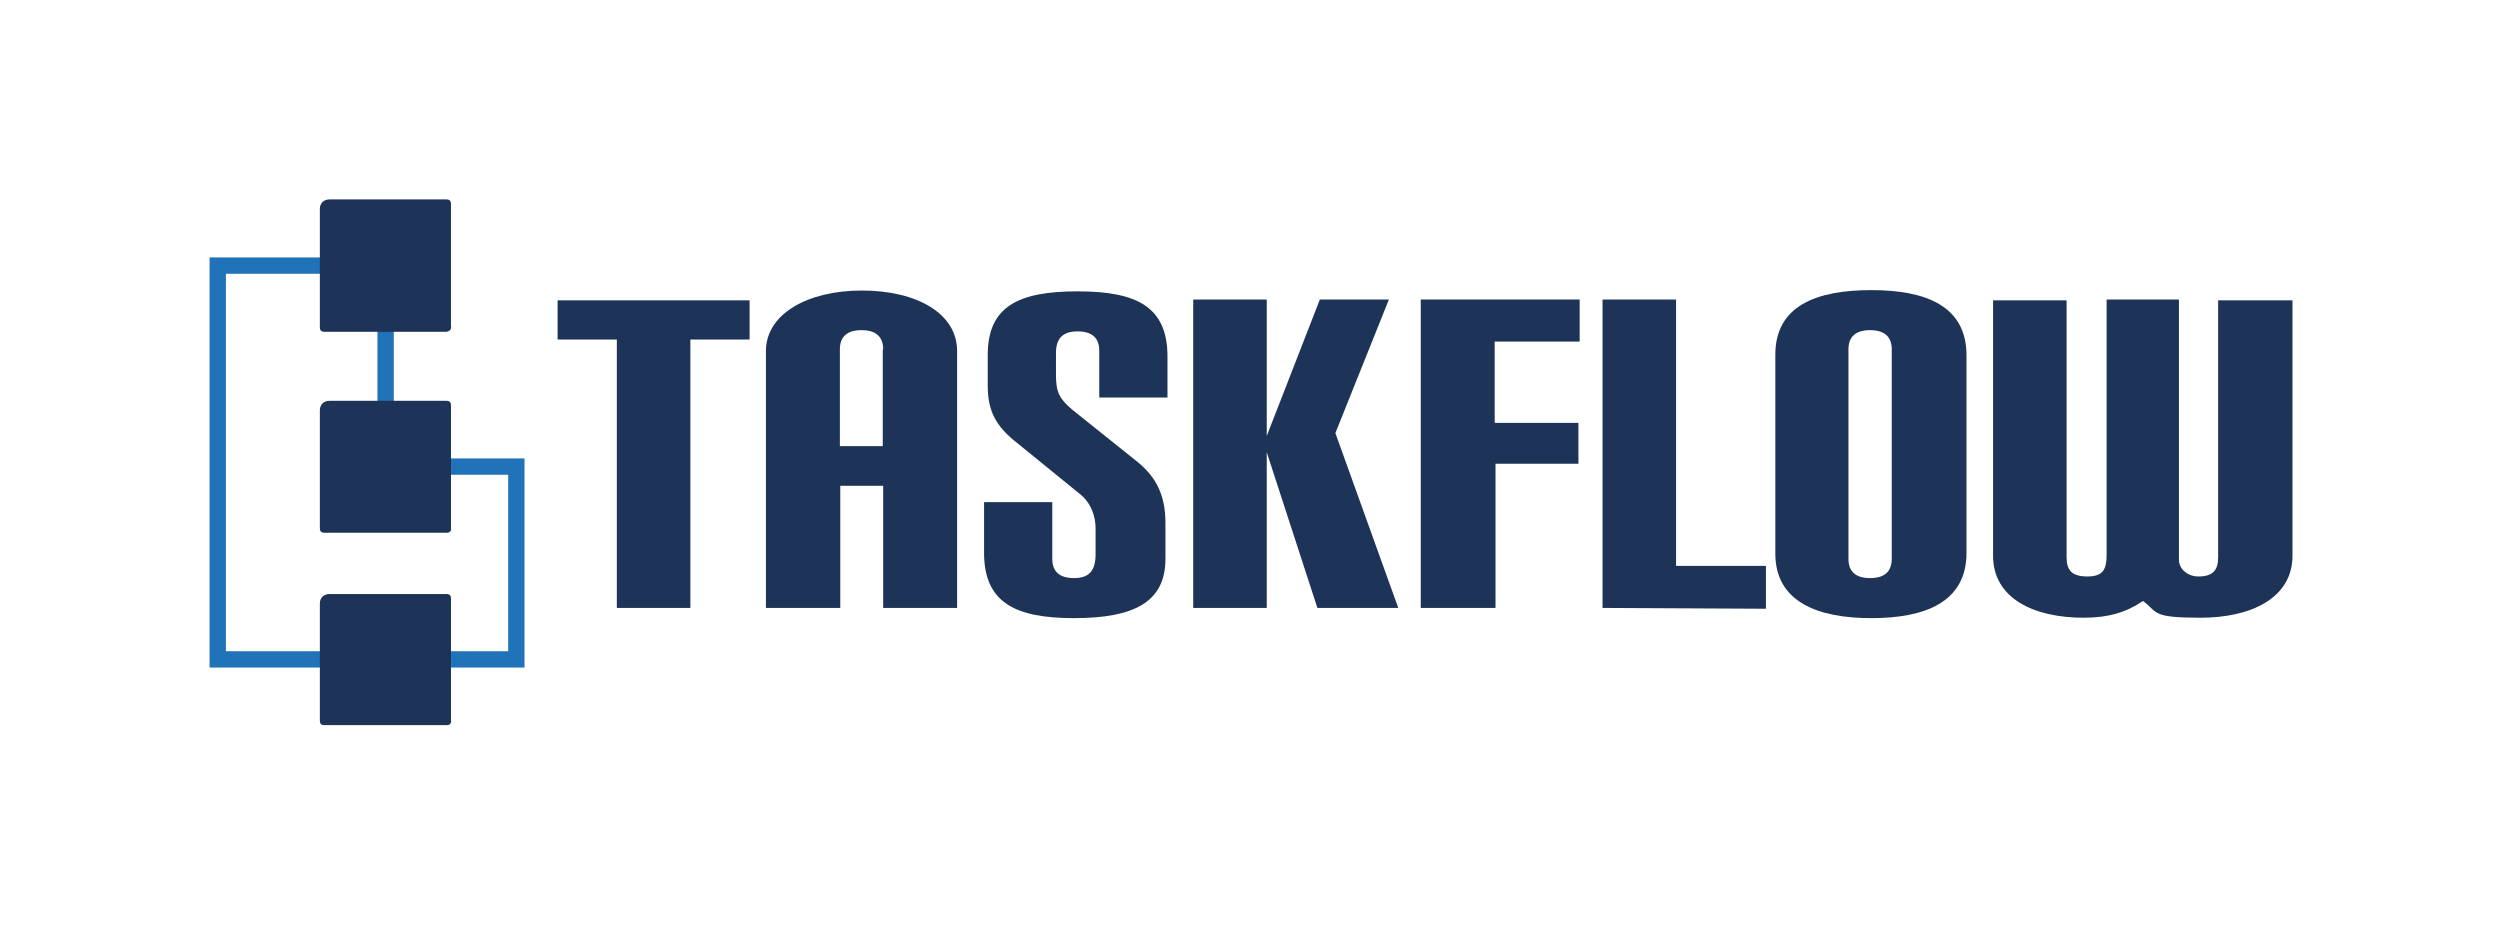
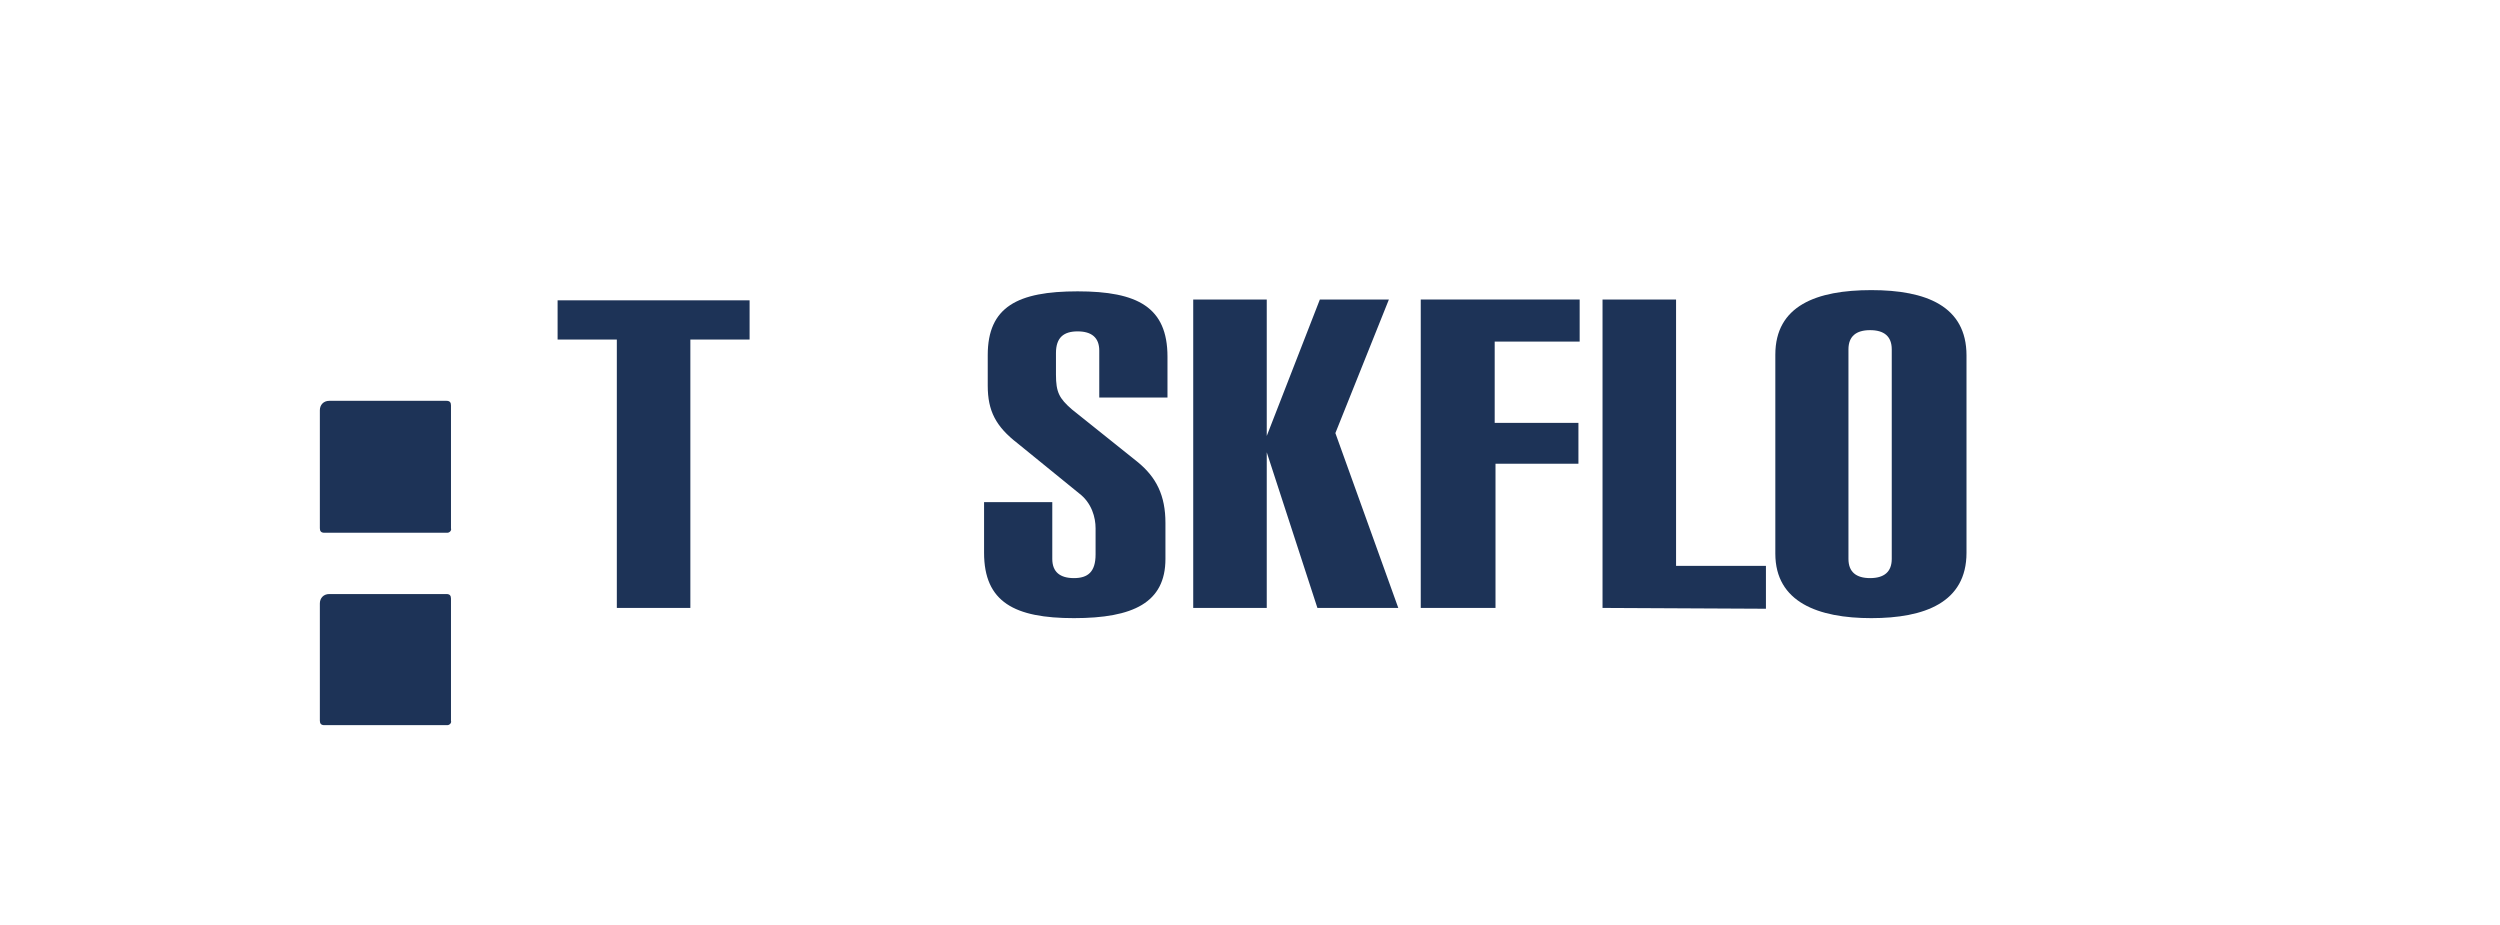
<svg xmlns="http://www.w3.org/2000/svg" id="Capa_1" version="1.1" viewBox="0 0 612 155" width="600" height="222">
  <defs>
    <style>
      .st0, .st1 {
        fill: none;
      }

      .st1 {
        stroke: #2072b9;
        stroke-miterlimit: 10;
        stroke-width: 4px;
      }

      .st2 {
        fill: #1d3357;
      }
    </style>
  </defs>
-   <polyline class="st1" points="107 78.5 126.4 78.5 126.4 125.7 53.3 125.7 53.3 29.3 94.4 29.3 94.4 78.5" />
  <path class="st2" d="M151,113.1V47.4h-14.5v-9.6h47v9.6h-14.5v65.7h-18Z" />
-   <path class="st2" d="M216.2,113.1v-29.9h-10.5v29.9h-18.2v-62.9c0-9,10.1-14.8,23.5-14.8s23.3,5.6,23.3,14.8v62.9h-18ZM216.2,49.8c0-3.2-1.9-4.7-5.3-4.7s-5.3,1.5-5.3,4.7v23.7h10.5v-23.7h0Z" />
  <path class="st2" d="M285.3,101.1c0,10.7-7.9,14.5-22.4,14.5s-22-3.9-22-16v-12.4h16.7v13.9c0,3.2,1.9,4.7,5.3,4.7s5.3-1.5,5.3-5.8v-6.4c0-2.6-.9-6.2-4.1-8.6l-15-12.2c-5.3-4.1-7.3-7.9-7.3-14.1v-7.5c0-11.8,7.3-15.6,22-15.6s22,3.9,22,16v10h-16.7v-11.5c0-3.2-1.9-4.7-5.3-4.7s-5.3,1.5-5.3,5.3v5.3c0,4.3.8,5.8,3.9,8.5l16,12.8c4.7,3.8,6.9,8.3,6.9,15v9h0Z" />
  <path class="st2" d="M322.5,113.1l-12.4-38.1v38.1h-18V37.6h18v33.4l13-33.4h16.9l-13.1,32.7,15.4,42.8h-19.7Z" />
  <path class="st2" d="M347.8,113.1V37.6h38.9v10.3h-20.8v19.9h20.5v10h-20.3v35.3h-18.2Z" />
  <path class="st2" d="M392.3,113.1V37.6h18v65.2h22v10.5l-40-.2h0Z" />
  <path class="st2" d="M434.6,51.1c0-12,10.1-15.8,23.5-15.8s23.3,3.9,23.3,16v48.3c0,12.2-10.3,16-23.3,16s-23.5-3.9-23.5-15.8v-48.6ZM463.1,49.8c0-3.2-1.9-4.7-5.3-4.7s-5.3,1.5-5.3,4.7v51.3c0,3.2,1.9,4.7,5.3,4.7s5.3-1.5,5.3-4.7v-51.3Z" />
-   <path class="st2" d="M543,37.8h18.2v62.5c0,10.5-10.3,15.2-22.5,15.2s-10.3-1.3-14.1-4.1c-4.1,2.8-8.5,4.1-14.5,4.1-12.2,0-22.2-4.7-22.2-15.2v-62.5h18v62.9c0,3.2,1.3,4.7,5.1,4.7s4.7-1.7,4.7-5.3v-62.5h17.7v63.7c0,2.4,2.3,4.1,4.7,4.1,3.6,0,4.9-1.5,4.9-4.7v-62.9h0Z" />
-   <path class="st2" d="M109.5,45.5h-30.1c-.8,0-1.1-.4-1.1-1.1V15.4c0-1.3.9-2.3,2.3-2.3h28.7c.8,0,1.1.4,1.1,1.1v29.9c.2.8-.4,1.3-.9,1.3Z" />
  <path class="st2" d="M109.5,94.7h-30.1c-.8,0-1.1-.4-1.1-1.1v-28.9c0-1.3.9-2.3,2.3-2.3h28.7c.8,0,1.1.4,1.1,1.1v30.1c.2.6-.4,1.1-.9,1.1Z" />
  <path class="st2" d="M109.5,141.8h-30.1c-.8,0-1.1-.4-1.1-1.1v-28.7c0-1.3.9-2.3,2.3-2.3h28.7c.8,0,1.1.4,1.1,1.1v29.9c.2.6-.4,1.1-.9,1.1Z" />
  <line class="st0" x1="101" y1="78.5" x2="100.6" y2="78.5" />
</svg>